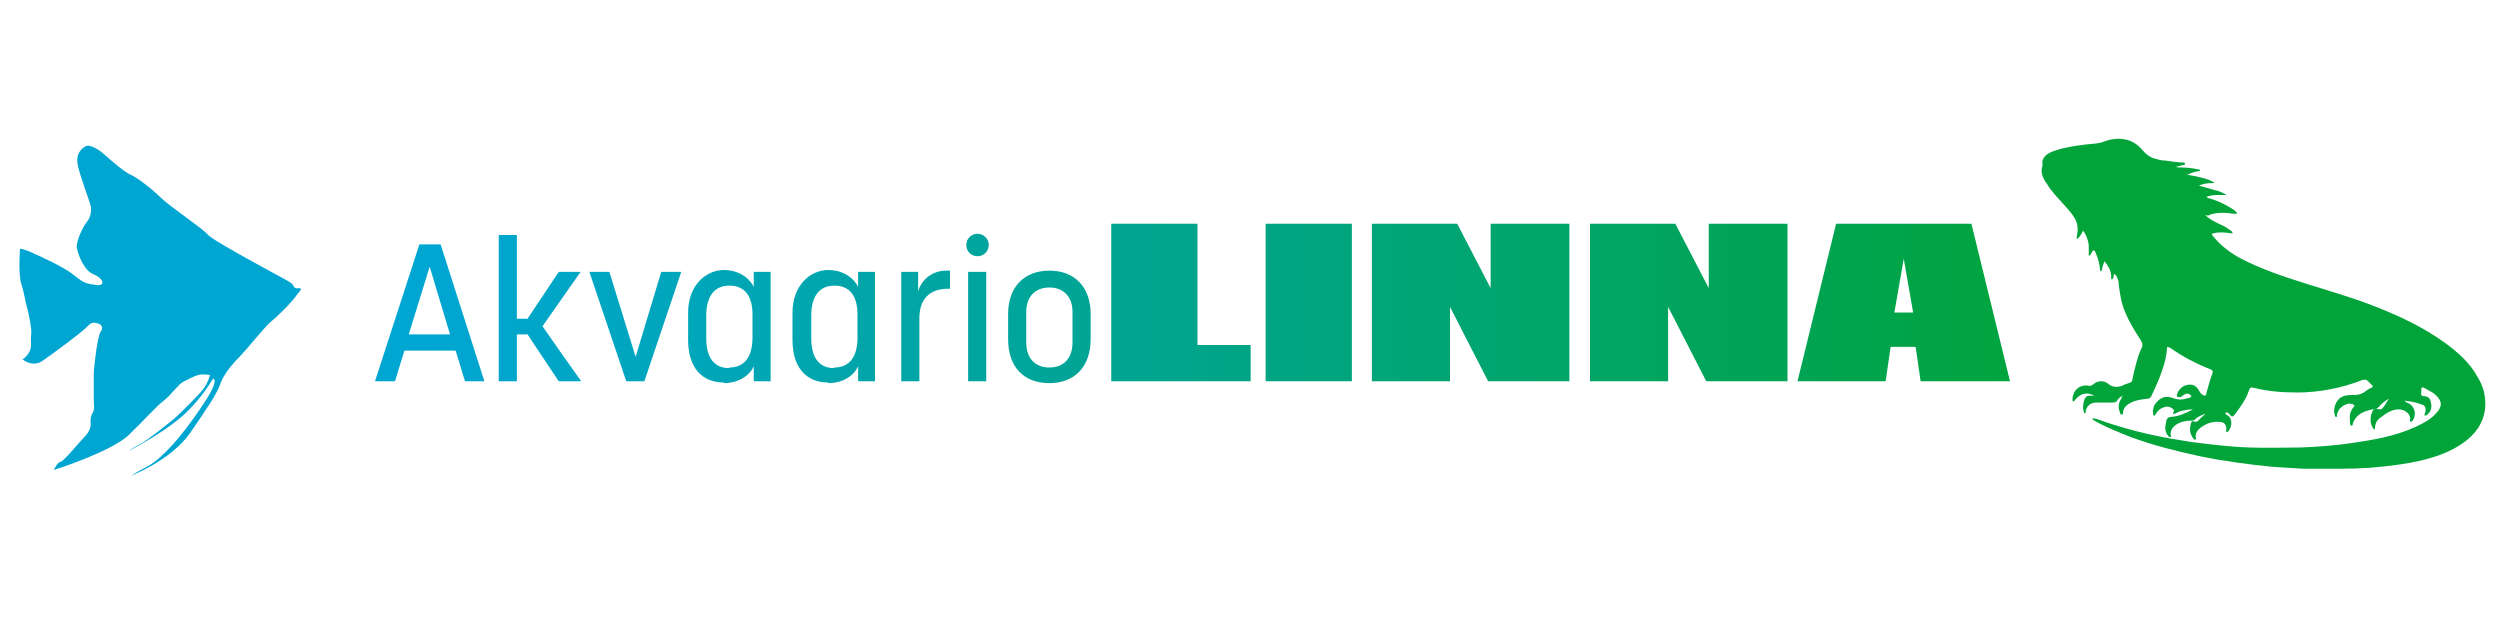
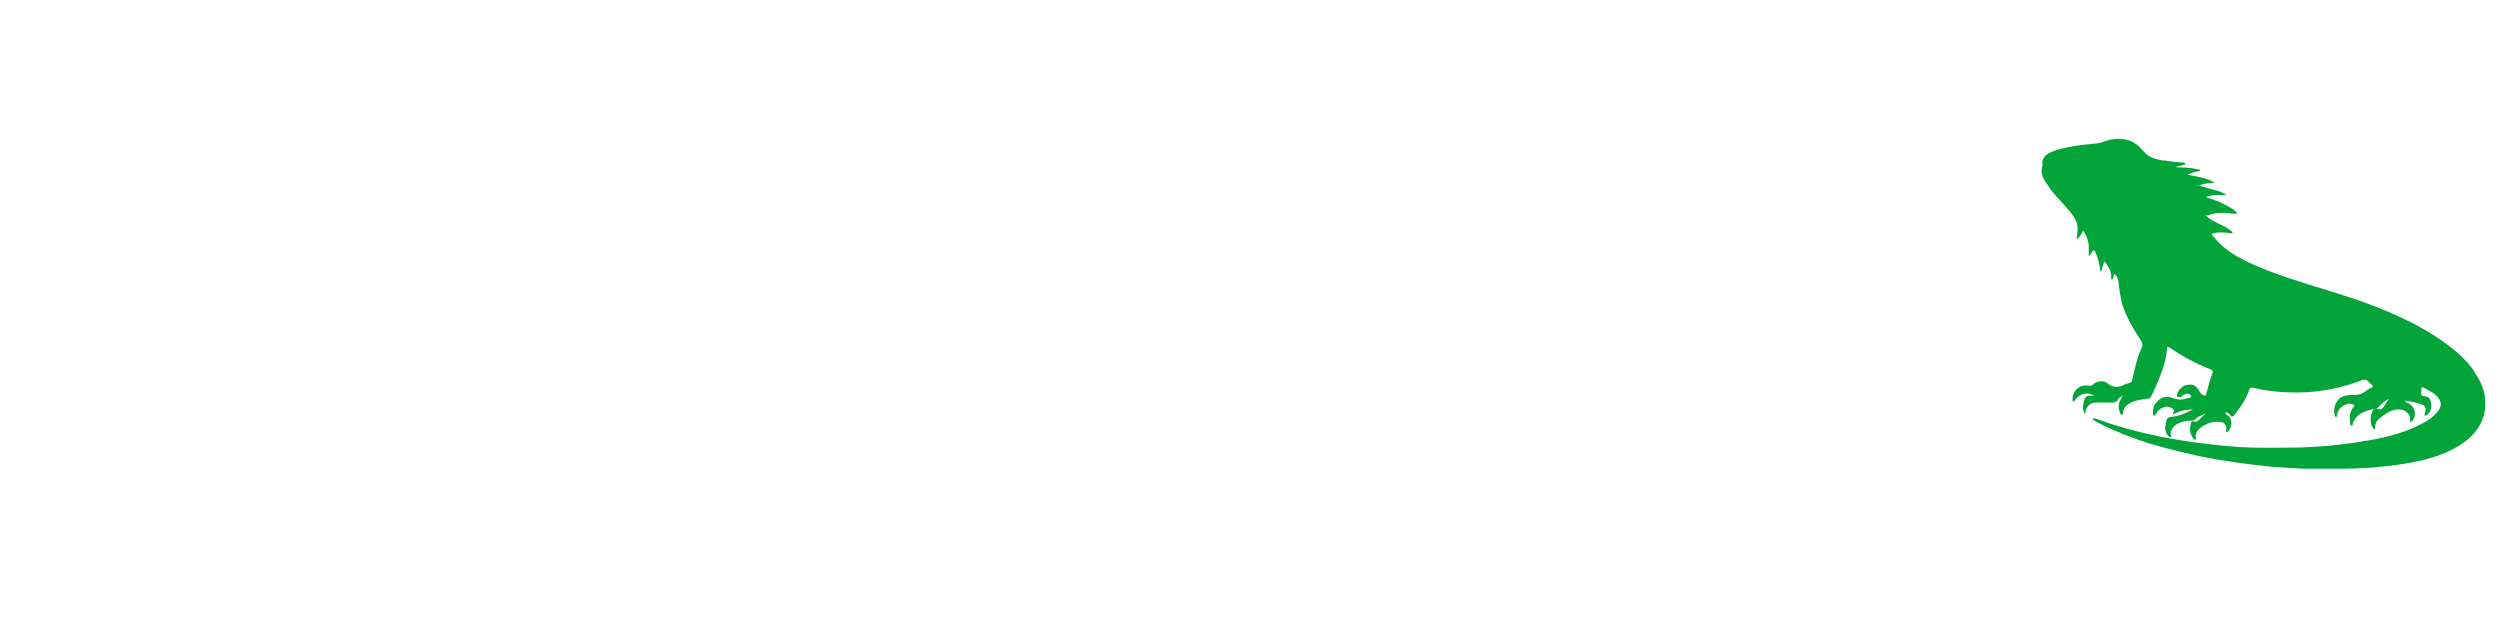
<svg xmlns="http://www.w3.org/2000/svg" id="Layer_1" width="400" height="100" version="1.1" viewBox="0 0 400 100">
  <defs>
    <style>
      .st0 {
        fill: none;
      }

      .st1 {
        fill: url(#linear-gradient);
      }

      .st2 {
        fill: #00a6d2;
      }

      .st2, .st3 {
        fill-rule: evenodd;
      }

      .st3 {
        fill: #00a439;
      }

      .st4 {
        clip-path: url(#clippath);
      }
    </style>
    <clipPath id="clippath">
-       <path class="st0" d="M287.6,61l6.2-25.3h21.6l6.2,25.3h-14.3l-.8-5.5h-4l-.8,5.5h-14.2ZM303.2,50h2.9l-1.5-8.6-1.5,8.6ZM254.4,61v-25.3h13.6l5.4,10.4v-10.4h12.6v25.3h-13l-6.1-11.9v11.9h-12.6ZM219.5,61v-25.3h13.6l5.4,10.4v-10.4h12.6v25.3h-13l-6.1-11.9v11.9h-12.6ZM202.5,61v-25.3h13.8v25.3h-13.8ZM177.8,61v-25.3h13.8v19.5h8.5v5.8h-22.3ZM167.9,46c2.2,0,3.7,1.4,3.7,3.9v4.9c0,2.6-1.5,4-3.7,4s-3.7-1.4-3.7-4v-4.9c0-2.5,1.5-3.9,3.7-3.9ZM167.9,61.3c4.1,0,6.6-2.7,6.6-7v-4.1c0-4.2-2.5-6.9-6.6-6.9s-6.6,2.7-6.6,6.9v4.1c0,4.3,2.4,7,6.6,7ZM158.2,39.2c0-1-.8-1.8-1.8-1.8s-1.8.8-1.8,1.8.8,1.8,1.8,1.8,1.8-.8,1.8-1.8ZM157.8,61v-17.5h-2.9v17.5h2.9ZM151.4,43.3c-2.6,0-4.2,1.9-4.5,3.4v-3.2h-2.7v17.5h2.9v-10.1c0-3.1,1.7-4.7,4.6-4.7h.3v-2.9h-.5ZM133.5,58.9c-2.4,0-3.7-1.6-3.7-4.8v-3.6c0-3.1,1.3-4.8,3.7-4.8s3.7,1.6,3.7,4.6v3.7c0,3.1-1.3,4.8-3.7,4.8ZM132.5,61.3c2.7,0,4.3-1.5,4.8-2.7v2.4h2.7v-17.5h-2.7v2.4c-.5-1.1-2.1-2.7-4.8-2.7s-5.7,2.3-5.7,6.8v4.4c0,4.4,2.2,6.8,5.7,6.8ZM116.7,58.9c-2.4,0-3.7-1.6-3.7-4.8v-3.6c0-3.1,1.3-4.8,3.7-4.8s3.7,1.6,3.7,4.6v3.7c0,3.1-1.3,4.8-3.7,4.8ZM115.8,61.3c2.7,0,4.3-1.5,4.8-2.7v2.4h2.7v-17.5h-2.7v2.4c-.5-1.1-2.1-2.7-4.8-2.7s-5.7,2.3-5.7,6.8v4.4c0,4.4,2.2,6.8,5.7,6.8ZM103.1,61l5.9-17.5h-3.2l-4.1,13.6-4.2-13.6h-3.2l5.9,17.5h3ZM93,61c-2.1-2.9-4.1-5.8-6.2-8.8l6.1-8.7h-3.5l-5,7.5h-1.7v-13.4h-2.9v23.4h2.9v-7.5h1.7l5,7.5h3.5ZM68.7,42.5l3.3,11h-6.6l3.4-11ZM77.5,61l-7-21.9h-3.4l-7.1,21.9h3.2l1.5-4.9h8.2l1.5,4.9h3.2Z" />
-     </clipPath>
+       </clipPath>
    <linearGradient id="linear-gradient" x1="-135.5" y1="100.1" x2="-134.6" y2="100.1" gradientTransform="translate(40039.5 -2835.9) scale(295 28.8)" gradientUnits="userSpaceOnUse">
      <stop offset="0" stop-color="#00a6d2" />
      <stop offset="1" stop-color="#00a439" />
    </linearGradient>
  </defs>
  <g class="st4">
-     <rect class="st1" x="59.9" y="35.8" width="261.8" height="25.6" />
-   </g>
+     </g>
  <path class="st3" d="M353.3,34.5c.3-.2.6-.2.8-.3,1-.2,2.1-.2,3.2,0,0,0,.2,0,.3,0,0,0,.2,0,.3,0,0-.1,0-.2-.1-.3-.4-.4-1-.7-1.5-1-.9-.5-1.9-.9-2.9-1.2,0,0-.2,0-.4-.2.6-.2,1.1-.3,1.7-.3.4,0,.8,0,1.2,0,0,0,.2,0,.2,0,0-.1,0-.2-.2-.2-.5-.3-1.1-.5-1.6-.6-.8-.2-1.6-.5-2.5-.7.7-.3,1.4-.4,2-.4.1,0,.2,0,.3,0,.2,0,.2-.1,0-.2-.2-.1-.4-.2-.6-.3-1.1-.4-2.2-.6-3.3-.8,0,0-.1,0-.3,0,.6-.3,1.2-.5,1.8-.6.1,0,.3,0,.3-.2,0-.1-.2-.1-.3-.1-.9-.2-1.8-.3-2.7-.3-.3,0-.5,0-.9-.1.5-.1.8-.2,1.2-.3.1,0,.3,0,.3-.2,0-.2-.2-.2-.3-.2-.9,0-1.9-.2-2.8-.3-.7,0-1.3-.2-2-.4-.8-.3-1.4-.9-1.9-1.5-1-1.1-2.2-1.6-3.7-1.6-.8,0-1.6.2-2.4.5-.8.3-1.7.3-2.6.4-1.6.2-3.2.4-4.8.9-.6.2-1.3.4-1.8.9-.4.4-.6.8-.5,1.3,0,.1,0,.2,0,.3-.4,1.1.1,2.1.7,2.9.7,1.2,1.7,2.2,2.6,3.2.7.8,1.4,1.5,1.9,2.4.5.9.5,1.8.3,2.8,0,.1-.1.3,0,.4.2,0,.2-.1.3-.2.3-.3.5-.7.7-1.1.5.7.8,1.5.9,2.3,0,.5,0,1,0,1.4,0,.1,0,.3,0,.3.1,0,.2,0,.3-.2.1-.2.2-.3.3-.5.1-.2.2-.2.4,0,.4.9.7,1.8.8,2.8,0,.1,0,.3.1.4.2,0,.2-.2.2-.3.1-.4.2-.8.4-1.3.6.7,1,1.4,1.1,2.3,0,.2-.1.5.1.6.2,0,.2-.3.3-.5,0,0,0-.2,0-.2,0-.2.2-.2.3,0,.3.4.5.9.5,1.5.2,1.6.4,3.1,1.1,4.6.6,1.5,1.5,2.9,2.4,4.3.3.5.4.9.1,1.4-.7,1.5-1,3.1-1.4,4.8,0,.4-.2.6-.6.7-.3.1-.7.2-1,.4-.8.3-1.6.3-2.3-.3-.7-.6-1.7-.5-2.4.1-.2.2-.4.3-.8.2-1.4-.2-2.5.8-2.5,2.3,0,.1,0,.2.1.2.1,0,.2,0,.3-.2.4-.5.9-.9,1.5-1,.6-.1,1,0,1.5.3-.1.1-.2,0-.4,0-.8,0-1,.2-1.2,1-.1.5-.2,1,0,1.5,0,.1,0,.3.2.3.2,0,.1-.2.1-.3.2-.9.8-1.4,1.8-1.4.8,0,1.7,0,2.5,0,.3,0,.6,0,.8-.4.2-.3.5-.5.8-.7,0,.2-.2.3-.2.5-.5.7-.5,1.5-.2,2.2,0,.1.1.4.4.3.2,0,0-.2.1-.4.1-.8.7-1.2,1.3-1.5.8-.4,1.7-.5,2.6-.6.3,0,.5-.2.6-.4.7-1.5,1.4-3,1.9-4.6.3-.9.5-1.8.6-2.8,0-.6,0-.6.6-.3,2,1.4,4.1,2.5,6.4,3.4.3.1.4.3.3.6-.4,1.1-.7,2.2-1,3.3,0,.3-.3.4-.5.2-.3-.1-.4-.3-.6-.6-.5-.9-1-1.2-2-1-.7.1-1.5.9-1.6,1.6,0,.1,0,.3.1.3.2,0,.4.1.6,0,.2-.2.5-.4.8-.5.1,0,.2,0,.3,0,.2,0,.4.2.5.4,0,.2-.3.2-.4.3,0,0-.1,0-.2,0-.8.3-1.5.3-2.3,0-1-.4-1.9-.2-2.6.6-.5.5-.7,1.2-.6,1.9,0,.1,0,.3.2.3.1,0,.1-.1.2-.2.3-.6.8-1,1.5-1.2.4-.1.8,0,1.1.2.3.2.5.4.2.7,0,0,0,.2,0,.2.1,0,.2,0,.3,0,.8-.5,1.6-.6,2.5-.7,0,0,.2,0,.4,0-1.2.6-2.2,1.1-3.5,1.2-.4,0-.7.2-.8.7-.1.6-.3,1.2,0,1.8,0,.2.2.4.3.5,0,.1.2.3.4.2.2,0,0-.2,0-.4,0-.7.3-1.1.8-1.5.7-.5,1.6-.7,2.5-.7.3,0,.5,0,.7-.3.5-.4,1-.6,1.6-.8-.3.3-.6.5-.9.8-.3.4-.6.6-1.1.4-.1,0-.3,0-.3.2-.3.9-.3,1.7.3,2.5,0,.1.2.3.4.2.2,0,0-.2,0-.4,0-.6.3-1.1.7-1.4.9-.7,1.9-1.1,3.1-1,.8,0,1.2.5,1.1,1.3,0,.1-.1.3,0,.3.2,0,.3,0,.4-.2.5-.6.7-2-.3-2.5,0,0-.1,0-.2-.2,0,0-.1-.1,0-.2,0,0,.1,0,.2,0,.2,0,.4.2.5.4.3.3.5.3.7,0,.6-.8,1.2-1.6,1.7-2.5.3-.5.5-1.1.7-1.6.1-.3.3-.3.5-.3,2.3.6,4.7.8,7.1.8,3.6,0,7.1-.7,10.5-2,.4-.1.6-.1.9.2.2.2.4.4.6.6.2.2.2.3,0,.4-.5.2-.9.5-1.3.8-.5.3-1,.4-1.6.4-.7,0-1.3,0-1.9.3-1,.5-1.5,2-1.1,3,0,.1,0,.2.2.2.2,0,.1-.2.1-.3.2-.9.7-1.4,1.5-1.7.4-.2.8-.1,1.1,0,.2.1.3.2.1.4-.6.7-.7,1.4-.6,2.3,0,0,0,.1,0,.2,0,.2,0,.5.3.5.2,0,.1-.3.2-.5.4-.9,1.1-1.5,2-1.8.5-.2,1.1-.3,1.6-.4.5-.1.7-.6,1.1-.9.3-.2.6-.5,1-.7-.4.6-.6,1.1-1,1.5-.2.3-.6.2-.9.1-.2,0-.3,0-.5.1-.6.7-.7,2.3-.1,3,0,0,.1.2.2.2.1,0,.1-.1.1-.2,0-.7.3-1.3.9-1.7.9-.7,1.8-1.3,2.9-1.3,1,0,2,.8,1.8,1.7,0,.1,0,.2.1.3.1,0,.2,0,.3-.2.7-.9.4-2.3-.7-2.8-.3-.1-.4-.2-.6-.4,0,0,0,0,0,0,1,.1,2,.3,3,.7.4.2.5.7.3,1.3,0,.1-.2.3,0,.4.1,0,.2,0,.4-.2.7-.6.7-1.3.5-2.1-.1-.5-.5-.8-1-.8-.4,0-.6-.2-.5-.6,0-1,0-1,.9-.5.5.3,1,.5,1.4.9,1.1,1,1.1,1.9,0,3-.9,1-2,1.5-3.2,2.1-3.3,1.5-6.8,2.1-10.3,2.6-2.7.4-5.5.6-8.2.7-2.7,0-5.3.1-8,0-3.2-.1-6.4-.5-9.5-.9-4-.6-8-1.4-11.8-2.6-1.1-.3-2.2-.7-3.3-1.1,0,0-.2,0-.2,0-.2,0-.4-.2-.4,0,0,.2.2.2.3.3,1.9,1.1,4,1.9,6,2.7,3.6,1.3,7.2,2.2,10.9,3,3.9.8,7.7,1.3,11.7,1.7,1.6.1,3.2.2,4.9.3,1.3,0,2.7,0,4,0,2.7,0,5.4,0,8.1-.3,2.2-.2,4.4-.5,6.6-1,2.5-.6,4.8-1.4,6.9-2.9,1.8-1.3,3.1-3,3.4-5.3.2-1.9-.2-3.6-1.2-5.2-1.2-2.2-3-3.8-5-5.3-3.7-2.7-7.8-4.6-12-6.2-3.4-1.3-6.9-2.3-10.4-3.4-3.5-1.1-7.1-2.3-10.4-4-1.7-.9-3.3-2.1-4.5-3.6-.3-.4-.3-.4.2-.5.8-.2,1.7-.1,2.5,0,.1,0,.3.1.4,0,0-.2-.1-.3-.3-.4-.6-.5-1.2-.8-1.9-1.1-.6-.3-1.2-.6-1.7-1-.2-.1-.3-.3-.5-.4" />
-   <path class="st2" d="M47.8,46.1s-.6.2-.8-.3c-.2-.5-.9-.8-1.4-1.1-.5-.3-11.8-6.3-12.4-7.2-.7-.9-6.1-4.5-7.5-5.9-1.4-1.4-3.8-3.2-4.7-3.6-.9-.3-3.3-2.4-4.1-3.1-.7-.7-2.4-1.9-3.2-1.5-.7.4-1.7,1.2-1.2,3.3.5,2,1.8,5.4,2,6.2.2.7,0,1.9-.6,2.6-.6.7-1.8,3.2-1.6,4.2.2,1,1.1,3.6,2.7,4.2,1.5.6,2,1.9.4,1.7-1.6-.2-2-.3-3.6-1.6-1.6-1.3-5-2.8-6.5-3.5-1.5-.7-2.1-.7-2.1-.7,0,0-.3,4.1.2,5.6.5,1.5.7,3.2,1,4.1.2.8.7,3,.6,4-.2,1,.2,1.9-.3,2.8-.5.9-1.1,1.2-1.1,1.2,0,0,1.5,1.3,3.1.3,1.5-1,6.2-4.5,7-5.3.8-.8,1-1,1.8-.8.8.2,1.1.7.6,1.4-.5.6-1.1,5.8-1.1,6.7s0,3.4,0,4.1.2,1.6-.2,2.2c-.4.6-.3,1.5-.3,1.9s-.3,1.2-.9,1.8c-.6.6-3.4,4-3.9,4.1-.5,0-1.1,1.3-1.1,1.3,0,0,8.9-2.8,11.9-5.5,2.9-2.8,4.5-4.7,5.7-5.6,1.2-.9,2.3-2.6,3.1-3,.8-.4,1.7-.9,2.4-1.1.7-.2,1.9,0,1.9,0,0,0-.3,1.3-1.2,2.4-.9,1.1-4,4.2-4.9,4.9-.9.7-3.7,3-5,3.7-1.3.7-2,1.2-2,1.2,0,0,6.7-3.4,9.8-6.7,3.2-3.3,3.7-5.2,3.9-4.9.2.3.6.8-2.3,5-2.8,4.1-5.8,7.6-8.1,8.9-2.4,1.3-2.8,1.6-2.8,1.6,0,0,6.3-2.4,9.4-6.8,3.1-4.5,4.3-6.3,4.9-8,.6-1.7,2.4-3.6,3.2-4.4.8-.8,3.7-4.4,4.7-5.3,1.1-.9,2.7-2.5,3.4-3.3.7-.8,1-1.3,1.2-1.5.2-.2.4-.6.4-.6" />
</svg>